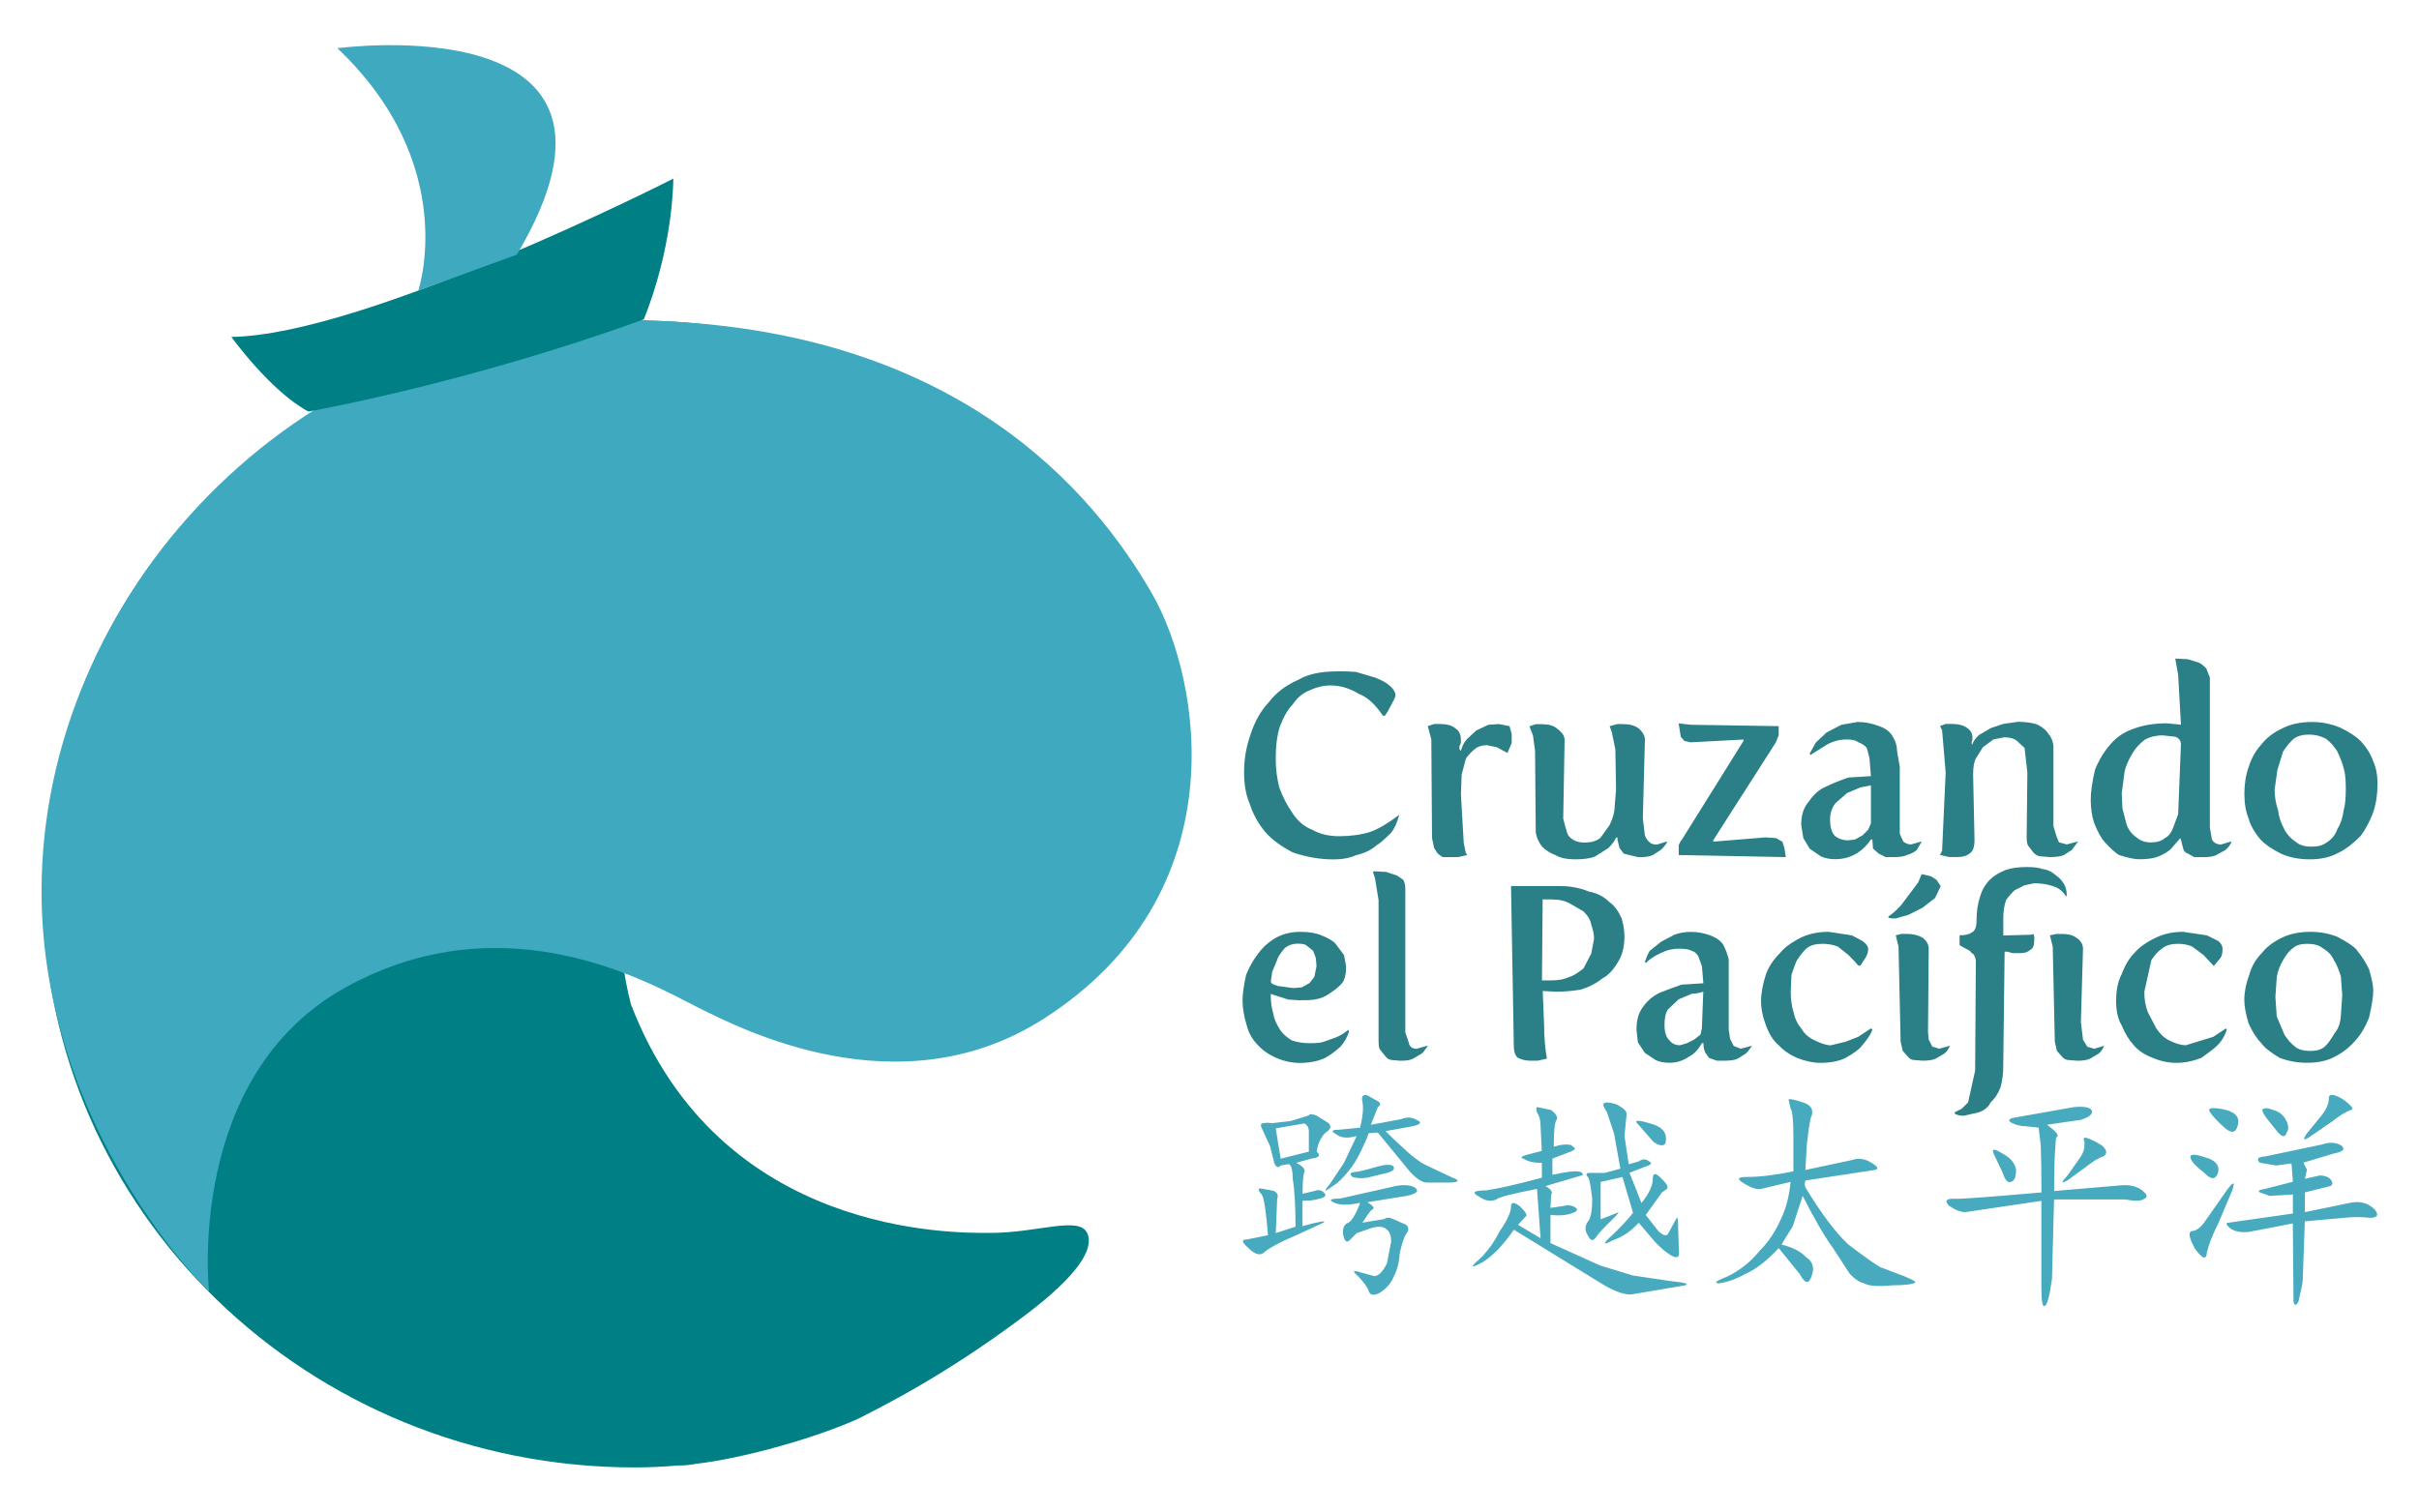
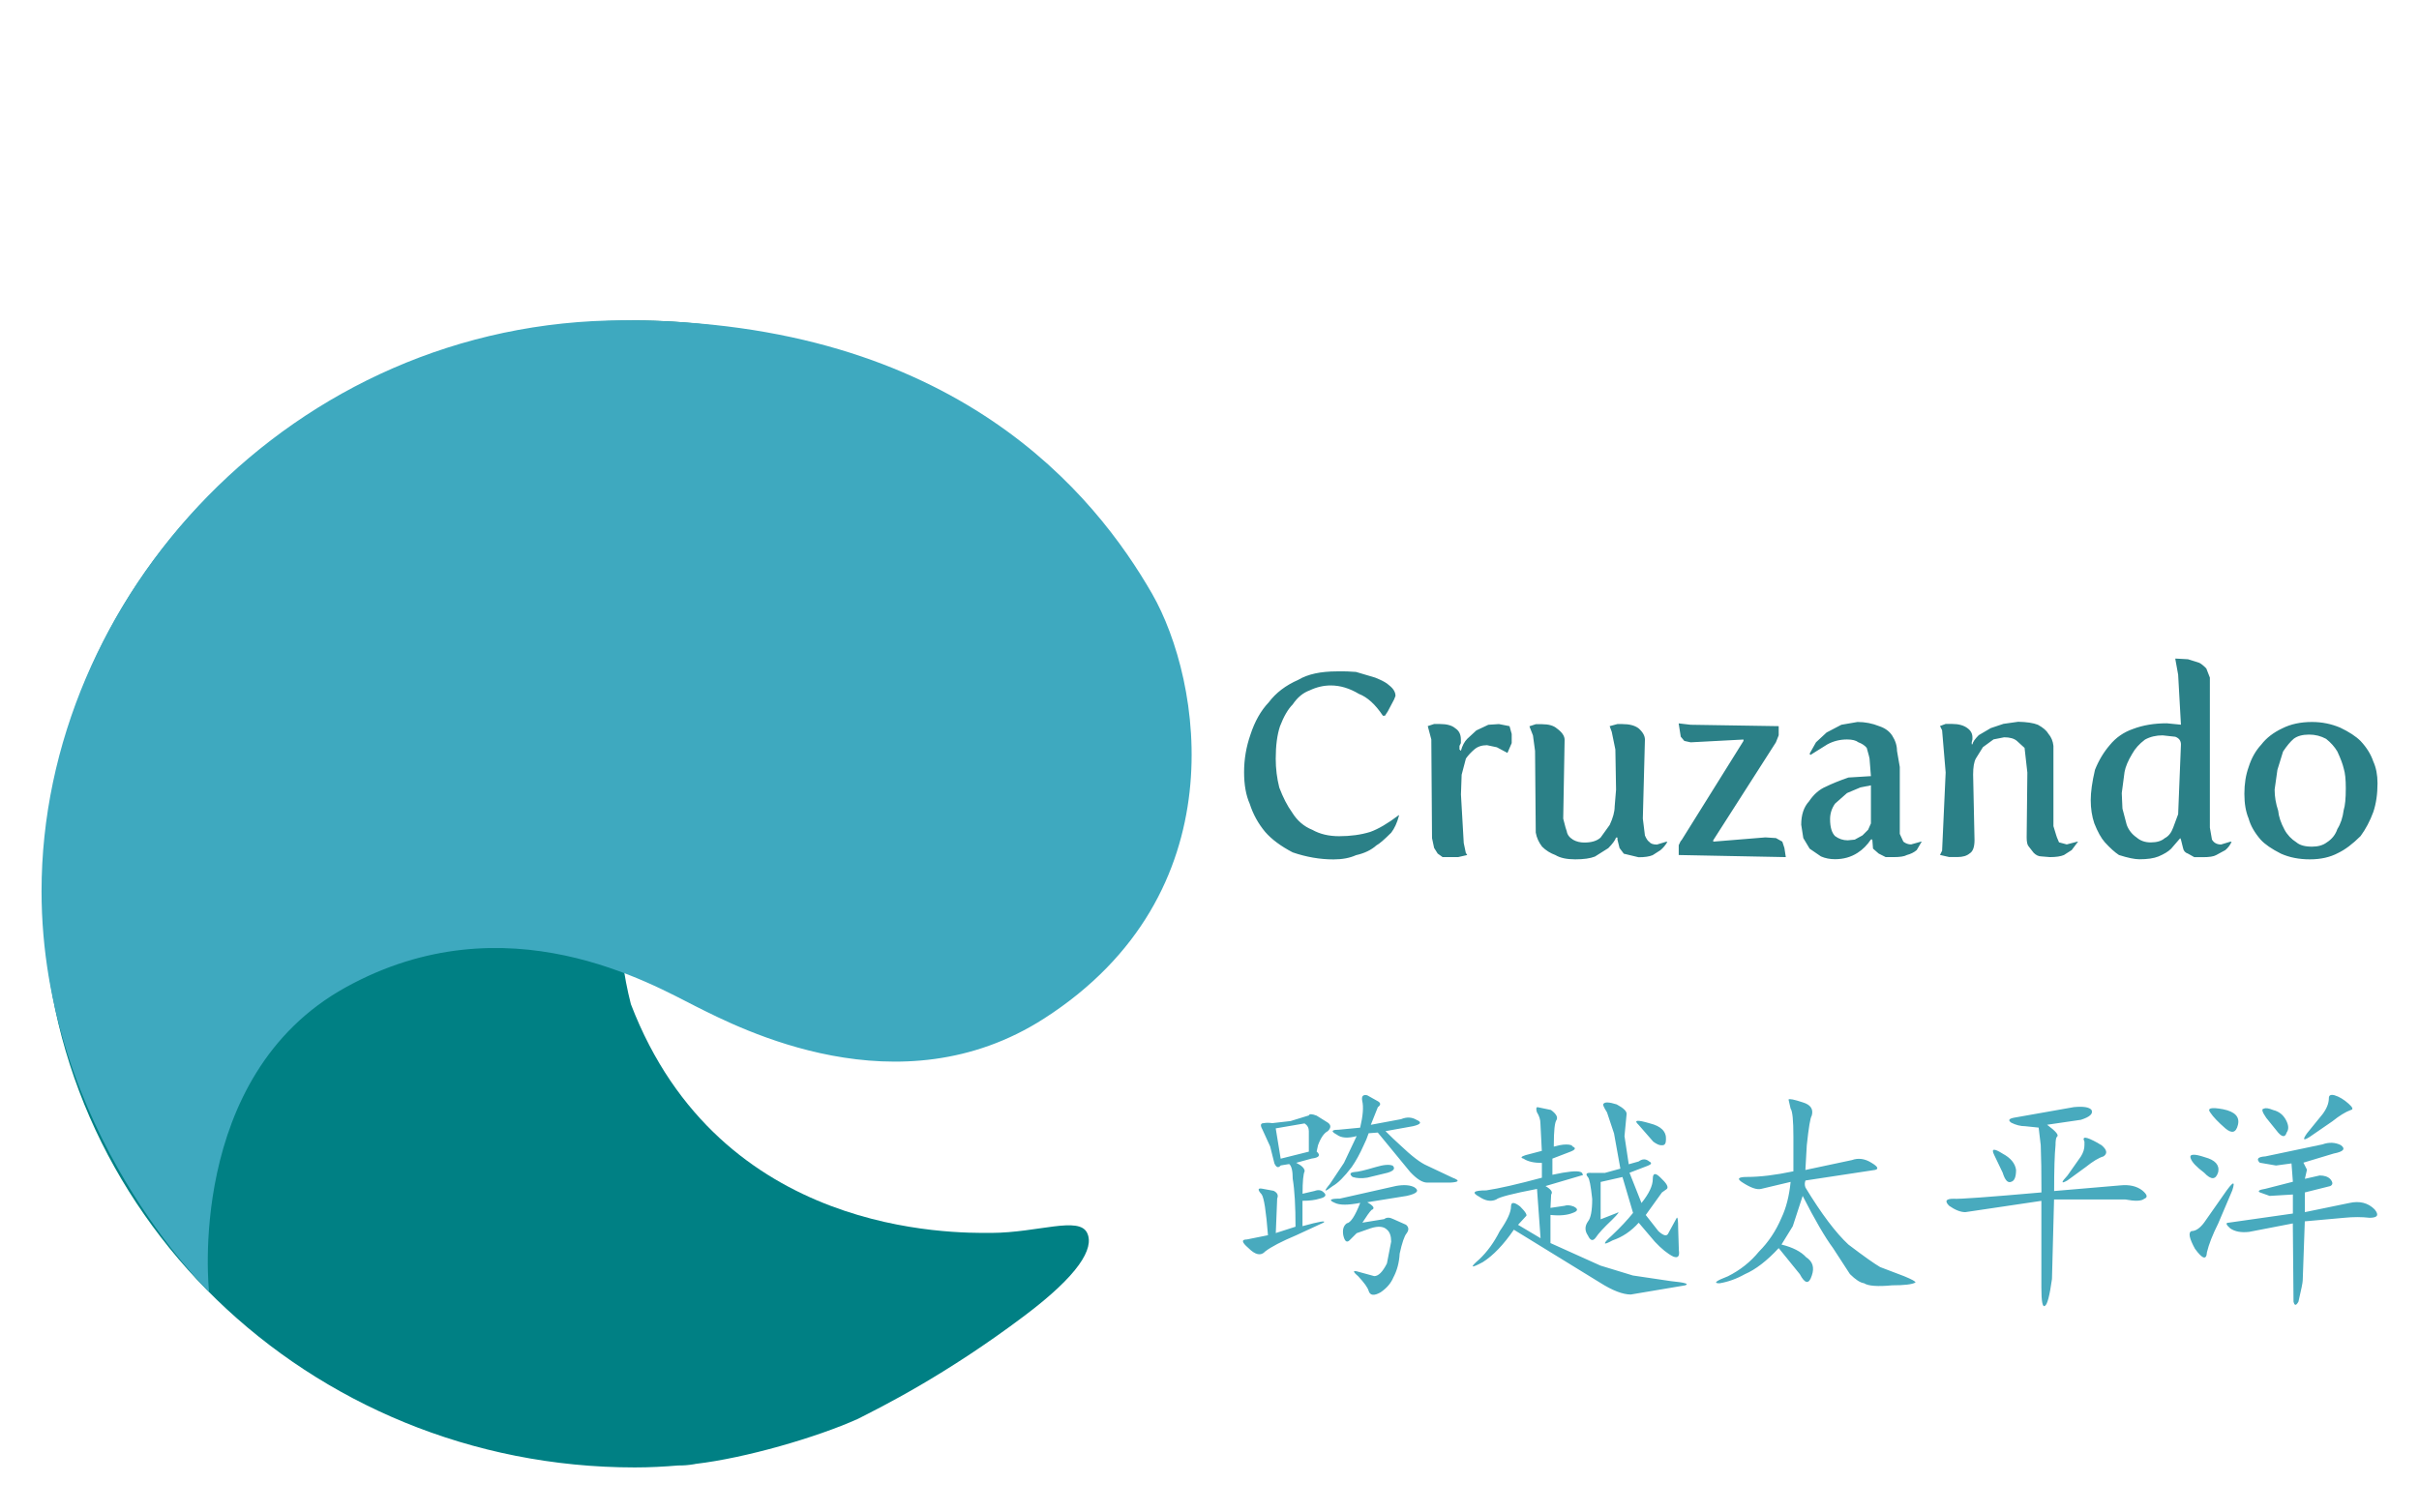
<svg xmlns="http://www.w3.org/2000/svg" id="Capa_1" x="0px" y="0px" viewBox="0 0 347 217" style="enable-background:new 0 0 347 217;" xml:space="preserve">
  <style type="text/css">
	.st0{opacity:0.51;fill:url(#);}
	.st1{fill:#FFFFFF;}
	.st2{fill:url(#SVGID_1_);}
	.st3{fill:#C40909;}
	.st4{fill:#3EA9BF;}
	.st5{opacity:0.1;}
	.st6{opacity:0.37;fill:url(#SVGID_2_);}
	.st7{fill-rule:evenodd;clip-rule:evenodd;fill:#2B8087;}
	.st8{fill-rule:evenodd;clip-rule:evenodd;fill:#48AABE;}
	.st9{fill:#008084;}
	.st10{fill:none;stroke:#424242;stroke-width:0.266;stroke-miterlimit:10;}
	.st11{fill-rule:evenodd;clip-rule:evenodd;fill:#3EA9BF;}
	.st12{clip-path:url(#SVGID_4_);fill:url(#SVGID_5_);}
	.st13{opacity:0.1;clip-path:url(#SVGID_4_);}
	.st14{opacity:0.55;fill:url(#SVGID_6_);}
	.st15{fill-rule:evenodd;clip-rule:evenodd;fill:#FFFFFF;}
	.st16{opacity:0.8;}
	.st17{opacity:0.36;fill:#FFFFFF;}
	.st18{opacity:0.62;fill:#FFFFFF;}
	.st19{opacity:0.96;}
	.st20{opacity:0.43;}
	.st21{opacity:0.47;fill:#3EA9BF;}
	.st22{opacity:0.71;}
	.st23{fill:#B8B8B8;}
	.st24{fill:url(#SVGID_7_);}
	.st25{opacity:0.54;clip-path:url(#SVGID_21_);}
	.st26{fill:#358080;}
	.st27{opacity:0.19;clip-path:url(#SVGID_23_);}
	.st28{clip-path:url(#SVGID_23_);fill:#358080;}
	.st29{opacity:0.47;clip-path:url(#SVGID_25_);fill:#3EA9BF;}
	.st30{opacity:0.7;clip-path:url(#SVGID_27_);fill:#3EA9BF;}
	.st31{opacity:0.47;clip-path:url(#SVGID_29_);fill:#3EA9BF;}
	.st32{opacity:0.47;clip-path:url(#SVGID_31_);fill:#3EA9BF;}
	.st33{fill:#D1D1D1;}
	.st34{fill:none;stroke:#3EA9BF;stroke-width:7.988;stroke-linecap:round;stroke-linejoin:round;stroke-miterlimit:10;}
	.st35{opacity:0.33;clip-path:url(#SVGID_45_);}
	.st36{clip-path:url(#SVGID_45_);fill:#3EA9BF;}
	.st37{opacity:0.36;clip-path:url(#SVGID_47_);}
	.st38{opacity:0.36;clip-path:url(#SVGID_49_);}
	.st39{opacity:0.36;clip-path:url(#SVGID_51_);}
	.st40{fill:url(#SVGID_52_);}
	.st41{opacity:0.55;fill:url(#SVGID_53_);}
	.st42{fill:url(#SVGID_54_);}
	.st43{opacity:0.54;clip-path:url(#SVGID_68_);}
	.st44{opacity:0.19;clip-path:url(#SVGID_70_);}
	.st45{clip-path:url(#SVGID_70_);fill:#358080;}
	.st46{opacity:0.47;clip-path:url(#SVGID_72_);fill:#3EA9BF;}
	.st47{opacity:0.7;clip-path:url(#SVGID_74_);fill:#3EA9BF;}
	.st48{opacity:0.47;clip-path:url(#SVGID_76_);fill:#3EA9BF;}
	.st49{opacity:0.47;clip-path:url(#SVGID_78_);fill:#3EA9BF;}
	.st50{opacity:0.33;clip-path:url(#SVGID_92_);}
	.st51{clip-path:url(#SVGID_92_);fill:#3EA9BF;}
	.st52{opacity:0.36;clip-path:url(#SVGID_94_);}
	.st53{opacity:0.36;clip-path:url(#SVGID_96_);}
	.st54{opacity:0.36;clip-path:url(#SVGID_98_);}
	.st55{opacity:0.55;fill:url(#SVGID_99_);}
	.st56{opacity:0.55;fill:url(#SVGID_100_);}
	.st57{opacity:0.55;fill:url(#SVGID_101_);}
	.st58{opacity:0.55;fill:url(#SVGID_102_);}
	.st59{fill:url(#SVGID_103_);}
	.st60{fill:url(#SVGID_104_);}
	.st61{fill:url(#SVGID_105_);}
	.st62{opacity:0.54;clip-path:url(#SVGID_107_);}
	.st63{clip-path:url(#SVGID_107_);fill:#3EA9BF;}
	.st64{opacity:0.7;clip-path:url(#SVGID_111_);fill:#3EA9BF;}
	.st65{fill:#2394A4;}
	.st66{opacity:0.19;clip-path:url(#SVGID_113_);}
	.st67{clip-path:url(#SVGID_113_);fill:#358080;}
</style>
  <g>
    <path class="st7" d="M312.04,94.49l1.82,0.1l1.62,0.51c0.27,0.13,0.61,0.4,1.01,0.81l0.51,1.31v21.52l0.3,1.72   c0.27,0.47,0.71,0.71,1.31,0.71l1.31-0.4h0.2c-0.2,0.47-0.51,0.88-0.91,1.21l-1.31,0.71c-0.34,0.2-0.98,0.3-1.92,0.3h-1.21   l-0.91-0.51c-0.4-0.13-0.64-0.4-0.71-0.81l-0.3-1.21l-0.1-0.2l-1.31,1.52c-0.4,0.4-1.01,0.77-1.82,1.11   c-0.67,0.27-1.58,0.4-2.73,0.4c-0.67,0-1.65-0.2-2.93-0.61c-0.61-0.4-1.28-1.01-2.02-1.82c-0.54-0.61-1.04-1.52-1.52-2.73   c-0.34-1.01-0.51-2.12-0.51-3.33c0-1.15,0.2-2.6,0.61-4.35c0.54-1.35,1.25-2.53,2.12-3.54c0.88-1.08,1.99-1.85,3.34-2.32   c1.42-0.54,3.03-0.81,4.85-0.81l2.02,0.2l-0.4-7.17l-0.4-2.22V94.49z M327.4,104.5c1.21-0.61,2.63-0.91,4.25-0.91   c1.42,0,2.76,0.27,4.04,0.81c1.28,0.61,2.26,1.25,2.93,1.92c0.88,0.94,1.48,1.92,1.82,2.93c0.4,0.87,0.61,1.92,0.61,3.13   c0,1.55-0.2,2.93-0.61,4.14c-0.47,1.28-1.08,2.43-1.82,3.44c-1.14,1.14-2.22,1.95-3.23,2.43c-1.14,0.61-2.49,0.91-4.04,0.91   c-1.55,0-2.93-0.27-4.14-0.81c-1.35-0.68-2.32-1.35-2.93-2.02c-0.87-1.01-1.45-2.02-1.72-3.03c-0.4-0.94-0.61-2.12-0.61-3.54   s0.2-2.7,0.61-3.84c0.4-1.28,1.01-2.36,1.82-3.23C325.11,105.88,326.12,105.1,327.4,104.5z M310.22,105.51   c-0.94,0-1.78,0.2-2.53,0.61c-0.81,0.61-1.41,1.28-1.82,2.02c-0.61,1.01-0.98,1.89-1.11,2.63l-0.4,3.03l0.1,2.22l0.61,2.32   c0.27,0.74,0.74,1.35,1.42,1.82c0.54,0.47,1.21,0.71,2.02,0.71c0.88,0,1.55-0.2,2.02-0.61c0.54-0.27,0.94-0.78,1.21-1.52l0.71-1.92   l0.4-10c0-0.54-0.27-0.91-0.81-1.11L310.22,105.51z M326.29,113.29c0,1.01,0.17,2.02,0.51,3.03c0.07,0.81,0.37,1.72,0.91,2.73   c0.4,0.74,0.98,1.35,1.72,1.82c0.47,0.4,1.21,0.61,2.22,0.61c0.87,0,1.58-0.2,2.12-0.61c0.74-0.47,1.25-1.11,1.52-1.92   c0.47-0.74,0.77-1.65,0.91-2.73c0.2-0.61,0.3-1.65,0.3-3.13c0-1.28-0.1-2.22-0.3-2.83c-0.14-0.61-0.44-1.42-0.91-2.43   c-0.4-0.68-0.94-1.28-1.62-1.82c-0.74-0.4-1.55-0.61-2.43-0.61c-0.94,0-1.69,0.2-2.22,0.61c-0.47,0.4-0.98,1.01-1.52,1.82   l-0.81,2.63L326.29,113.29z M292.33,103.99c0.74,0.4,1.25,0.84,1.52,1.31c0.4,0.47,0.64,1.04,0.71,1.72v11.52l0.4,1.31   c0,0.07,0.14,0.4,0.4,1.01l1.11,0.3l1.52-0.4h0.1l-0.91,1.21l-1.11,0.71c-0.47,0.2-1.14,0.3-2.02,0.3l-1.21-0.1   c-0.4,0-0.77-0.17-1.11-0.51l-0.71-0.91c-0.2-0.2-0.3-0.64-0.3-1.31l0.1-9.3l-0.4-3.54l-1.11-1.01c-0.4-0.34-1.01-0.51-1.82-0.51   l-1.52,0.3l-1.52,1.11l-1.01,1.62c-0.27,0.47-0.4,1.25-0.4,2.32l0.2,9.4c0,1.01-0.24,1.65-0.71,1.92c-0.4,0.34-0.98,0.51-1.72,0.51   h-1.21l-1.31-0.3l0.3-0.61l0.51-11.22l-0.51-6.06l-0.3-0.61l0.81-0.3h0.91c0.94,0,1.68,0.2,2.22,0.61   c0.47,0.34,0.71,0.78,0.71,1.31v0.3l-0.1,0.4v0.3h0.1c0.07-0.34,0.37-0.77,0.91-1.31l1.72-1.01l1.82-0.61l2.12-0.3   C290.72,103.59,291.66,103.72,292.33,103.99z M240.8,103.79l1.72,0.2l12.63,0.2v1.31l-0.4,1.01l-8.99,14.05v0.2l7.48-0.61l1.52,0.1   l0.91,0.51l0.3,0.91l0.2,1.31l-15.36-0.3v-1.41c0.2-0.47,0.34-0.71,0.4-0.71l8.89-14.25v-0.2l-7.58,0.4l-0.91-0.2l-0.51-0.61   L240.8,103.79z M231.2,105l-0.3-0.81l1.11-0.3h0.71c1.01,0,1.78,0.2,2.33,0.61c0.61,0.54,0.91,1.08,0.91,1.62l-0.3,11.32l0.3,2.43   c0.2,0.47,0.4,0.78,0.61,0.91c0.2,0.27,0.57,0.4,1.11,0.4l1.31-0.4h0.2c-0.27,0.47-0.61,0.88-1.01,1.21l-1.11,0.71   c-0.47,0.2-1.14,0.3-2.02,0.3l-2.12-0.51l-0.61-0.81l-0.3-1.21v-0.3h-0.2c-0.13,0.4-0.51,0.91-1.11,1.52l-1.92,1.21   c-0.67,0.27-1.62,0.4-2.83,0.4c-1.21,0-2.16-0.2-2.83-0.61c-0.74-0.27-1.38-0.67-1.92-1.21c-0.47-0.61-0.78-1.28-0.91-2.02   l-0.1-11.72l-0.3-2.22l-0.51-1.31l0.91-0.3h0.91c0.94,0,1.65,0.2,2.12,0.61c0.74,0.54,1.11,1.08,1.11,1.62l-0.2,11.32   c0.27,1.08,0.44,1.69,0.51,1.82c0.07,0.47,0.37,0.88,0.91,1.21c0.47,0.27,1.01,0.4,1.62,0.4c1.01,0,1.79-0.23,2.32-0.71l1.31-1.82   c0.47-1.01,0.71-1.89,0.71-2.63l0.2-2.43l-0.1-5.76L231.2,105z M216.85,105.31v1.31l-0.61,1.41l-1.52-0.81l-1.41-0.3   c-0.74,0-1.35,0.2-1.82,0.61c-0.47,0.4-0.88,0.84-1.21,1.31l-0.61,2.32l-0.1,2.83l0.4,6.97l0.3,1.42l0.2,0.3l-1.31,0.3h-2.22   l-0.71-0.51l-0.51-0.81l-0.3-1.41l-0.1-14.15l-0.51-1.92l0.91-0.3h0.81c1.01,0,1.75,0.2,2.22,0.61c0.54,0.34,0.81,0.88,0.81,1.62   v0.51l-0.2,0.4v0.51l0.2,0.2c0.2-0.74,0.51-1.31,0.91-1.72l1.31-1.21l1.72-0.81l1.52-0.1l1.52,0.3L216.85,105.31z M272.12,107.73   l0.4,2.32v9.6l0.51,1.11c0.34,0.27,0.71,0.4,1.11,0.4l1.42-0.4h0.1l-0.71,1.21c-0.4,0.34-0.88,0.57-1.42,0.71   c-0.34,0.2-0.98,0.3-1.92,0.3h-1.11l-1.01-0.51l-0.81-0.71l-0.1-1.31h-0.2c-0.54,0.81-1.18,1.45-1.92,1.92   c-0.94,0.61-2.02,0.91-3.23,0.91c-0.74,0-1.41-0.13-2.02-0.4l-1.62-1.11l-0.91-1.52l-0.3-1.92c0-1.42,0.37-2.53,1.11-3.34   c0.68-1.01,1.48-1.72,2.43-2.12c0.81-0.4,1.88-0.84,3.23-1.31l3.23-0.2l-0.2-2.53c0-0.07-0.13-0.57-0.4-1.52   c-0.27-0.34-0.67-0.61-1.21-0.81c-0.34-0.27-0.88-0.4-1.62-0.4c-1.01,0-1.95,0.23-2.83,0.71l-2.43,1.52l-0.1-0.2l0.91-1.62   l1.52-1.41l2.12-1.11l2.32-0.4c1.08,0,2.12,0.2,3.13,0.61c0.81,0.27,1.42,0.71,1.82,1.31   C271.89,106.25,272.12,106.99,272.12,107.73z M268.39,112.68l-1.52,0.3l-1.92,0.81l-1.72,1.52c-0.47,0.67-0.71,1.42-0.71,2.22   c0,1.15,0.24,1.95,0.71,2.43c0.54,0.4,1.14,0.61,1.82,0.61l1.01-0.1l1.11-0.61l0.81-0.81l0.4-0.91V112.68z M194.52,96.41l2.73,0.81   c1.01,0.4,1.68,0.77,2.02,1.11c0.61,0.47,0.91,0.98,0.91,1.52l-0.2,0.51l-0.91,1.72l-0.4,0.61h-0.3c-1.08-1.62-2.22-2.66-3.44-3.13   c-1.35-0.81-2.69-1.21-4.04-1.21c-1.01,0-2.02,0.23-3.03,0.71c-0.94,0.34-1.75,1.01-2.43,2.02c-0.67,0.67-1.28,1.72-1.82,3.13   c-0.4,1.21-0.61,2.76-0.61,4.65c0,1.42,0.17,2.79,0.51,4.14c0.54,1.42,1.14,2.6,1.82,3.54c0.74,1.21,1.72,2.05,2.93,2.53   c1.08,0.61,2.36,0.91,3.84,0.91c1.62,0,3.1-0.2,4.44-0.61c1.14-0.4,2.53-1.21,4.14-2.43v0.1c-0.27,1.01-0.64,1.82-1.11,2.43   c-1.01,1.01-1.72,1.62-2.12,1.82c-0.74,0.67-1.72,1.14-2.93,1.41c-0.88,0.4-1.95,0.61-3.23,0.61c-1.95,0-3.91-0.34-5.86-1.01   c-1.68-0.88-3-1.85-3.94-2.93c-1.01-1.21-1.75-2.56-2.22-4.04c-0.54-1.21-0.81-2.73-0.81-4.55c0-1.82,0.3-3.61,0.91-5.36   c0.61-1.88,1.48-3.44,2.63-4.65c1.01-1.35,2.42-2.43,4.24-3.23c1.35-0.81,3.2-1.21,5.56-1.21   C192.93,96.31,193.84,96.35,194.52,96.41z" />
    <g>
-       <path class="st7" d="M183.1,134.51c1.01-0.54,2.16-0.81,3.44-0.81c1.21,0,2.22,0.17,3.03,0.51c1.01,0.4,1.68,0.81,2.02,1.21    l1.21,1.62l0.3,1.62c0,1.14-0.2,1.95-0.61,2.43c-0.4,0.47-0.97,0.94-1.72,1.42c-0.61,0.47-1.35,0.77-2.22,0.91    c-0.47,0.07-1.21,0.1-2.22,0.1l-1.52-0.1l-2.53-0.81c0,1.14,0.14,2.12,0.4,2.93c0.07,0.61,0.4,1.38,1.01,2.32    c0.4,0.54,0.94,1.01,1.62,1.42c0.81,0.27,1.65,0.4,2.53,0.4c1.01,0,1.68-0.07,2.02-0.2l1.72-0.61c0.67-0.27,1.28-0.64,1.82-1.11    l0.1,0.3c-0.27,0.81-0.67,1.52-1.21,2.12c-0.74,0.67-1.48,1.21-2.22,1.62c-1.01,0.47-2.22,0.71-3.64,0.71    c-1.08,0-2.19-0.23-3.33-0.71c-1.08-0.47-1.95-1.08-2.63-1.82c-0.81-0.81-1.35-1.75-1.62-2.83c-0.4-1.28-0.61-2.49-0.61-3.64    c0-0.88,0.17-2.09,0.51-3.64c0.47-1.14,1.04-2.16,1.72-3.03C181.15,135.89,182.02,135.12,183.1,134.51z M182.49,139.46l-0.2,1.41    l0.2,0.3l0.81,0.3l2.22,0.3l1.21-0.1l1.11-0.61l0.71-0.91l0.3-1.52l-0.1-1.21l-0.4-1.01l-1.01-0.81c-0.2-0.13-0.61-0.2-1.21-0.2    c-0.67,0-1.28,0.2-1.82,0.61c-0.67,0.81-1.04,1.38-1.11,1.72L182.49,139.46z M201.59,127.54v20.61c0.34,0.94,0.51,1.45,0.51,1.52    c0.13,0.54,0.51,0.81,1.11,0.81l1.41-0.4h0.2c-0.47,0.67-0.78,1.04-0.91,1.11l-1.21,0.71c-0.34,0.2-0.94,0.3-1.82,0.3l-1.11-0.1    c-0.4,0-0.74-0.17-1.01-0.51l-0.81-1.01c-0.13-0.13-0.2-0.61-0.2-1.42v-20.01l-0.51-3.13l-0.3-0.91l0.2-0.1l1.72,0.1l1.52,0.51    l0.91,0.61C201.49,126.56,201.59,127,201.59,127.54z" />
-     </g>
+       </g>
    <g>
-       <path class="st7" d="M296.07,126.83c0.27,0.47,0.4,1.01,0.4,1.62l-0.1,0.2c-0.4-0.74-1.04-1.25-1.92-1.52    c-0.87-0.27-1.75-0.4-2.63-0.4l-1.42,0.3l-1.42,0.71c-0.61,0.61-1.01,1.08-1.21,1.42c-0.27,0.74-0.4,1.58-0.4,2.53v2.53l3.94-0.1    l0.4-0.1l0.1,0.4v0.4c0,0.81-0.17,1.28-0.51,1.42c-0.34,0.34-0.81,0.51-1.42,0.51h-1.21l-0.71-0.2h-0.4l-0.2,16.47    c0,1.08-0.13,2.09-0.4,3.03c-0.34,0.88-0.81,1.58-1.41,2.12c-0.27,0.61-0.81,1.08-1.62,1.41l-2.22,0.51c-0.54,0-0.98-0.1-1.31-0.3    v-0.2l1.01-0.51l0.91-0.91l1.01-4.55l0.1-15.87c-0.13-0.61-0.34-0.94-0.61-1.01c-0.07-0.2-0.34-0.4-0.81-0.61l-0.91-0.51v-1.42    c0.81,0,1.38-0.13,1.72-0.4c0.47-0.2,0.71-0.77,0.71-1.72c0-1.28,0.17-2.43,0.51-3.44c0.27-0.94,0.74-1.75,1.41-2.43    c0.54-0.54,1.31-1.01,2.32-1.41c0.88-0.27,1.85-0.4,2.93-0.4c1.08,0,1.85,0.1,2.32,0.3c0.68,0.07,1.31,0.37,1.92,0.91    C295.43,125.95,295.8,126.36,296.07,126.83z M295.77,134c0.87,0,1.55,0.17,2.02,0.51c0.67,0.4,1.01,0.94,1.01,1.62l-0.3,10.51    l0.3,2.53l0.61,1.01l1.01,0.3l1.31-0.4h0.1c-0.2,0.47-0.47,0.84-0.81,1.11l-1.21,0.71c-0.4,0.2-1.01,0.3-1.82,0.3l-1.21-0.1    c-0.4,0-0.74-0.17-1.01-0.51l-0.71-0.81l-0.3-1.31l-0.3-13.64l-0.4-1.62l0.91-0.2H295.77z M308.1,145.22l1.21,2.32    c0.54,0.81,1.14,1.38,1.82,1.72c0.94,0.47,1.75,0.71,2.43,0.71l3.94-1.21l1.82-1.21l0.1,0.2c-0.27,0.88-0.74,1.65-1.42,2.32    c-0.34,0.34-1.08,0.91-2.22,1.72c-1.21,0.47-2.42,0.71-3.64,0.71c-1.08,0-2.19-0.23-3.33-0.71c-1.21-0.47-2.12-1.08-2.73-1.82    c-0.67-0.74-1.25-1.68-1.72-2.83c-0.54-0.88-0.81-2.05-0.81-3.54c0-1.55,0.27-2.83,0.81-3.84c0.47-1.28,1.08-2.29,1.82-3.03    c0.68-0.81,1.72-1.55,3.13-2.22c1.14-0.54,2.42-0.81,3.84-0.81l3.44,0.51l1.62,0.81c0.4,0.34,0.61,0.71,0.61,1.11    c0,0.61-0.1,1.04-0.3,1.31l-0.91,1.11h-0.1l-1.42-1.52l-1.62-1.21c-0.61-0.27-1.28-0.4-2.02-0.4c-0.94,0-1.68,0.2-2.22,0.61    c-0.54,0.34-1.08,0.91-1.62,1.72l-1.01,4.55C307.59,143.37,307.76,144.34,308.1,145.22z M326.59,145.83l1.11,2.63    c0.47,0.74,0.98,1.31,1.52,1.72c0.47,0.4,1.21,0.61,2.22,0.61c0.88,0,1.55-0.2,2.02-0.61c0.4-0.34,0.88-0.98,1.42-1.92    c0.54-0.61,0.84-1.45,0.91-2.53l0.2-2.93l-0.2-2.73c-0.4-1.21-0.74-1.99-1.01-2.32c-0.27-0.67-0.81-1.25-1.62-1.72    c-0.47-0.4-1.21-0.61-2.22-0.61c-0.88,0-1.55,0.2-2.02,0.61c-0.47,0.34-0.94,0.91-1.41,1.72c-0.47,0.81-0.78,1.62-0.91,2.43    l-0.2,2.83L326.59,145.83z M327.4,134.51c1.14-0.54,2.49-0.81,4.04-0.81c1.35,0,2.63,0.23,3.84,0.71    c1.42,0.74,2.33,1.35,2.73,1.82c0.81,1.01,1.42,1.95,1.82,2.83c0.4,1.35,0.61,2.36,0.61,3.03c0,0.87-0.2,2.19-0.61,3.94    c-0.54,1.35-1.18,2.42-1.92,3.23c-0.87,1.01-1.85,1.78-2.93,2.32c-1.08,0.61-2.42,0.91-4.04,0.91c-1.35,0-2.66-0.23-3.94-0.71    c-1.35-0.81-2.22-1.52-2.63-2.12c-0.67-0.67-1.28-1.62-1.82-2.83c-0.4-1.35-0.61-2.46-0.61-3.33c0-1.14,0.23-2.36,0.71-3.64    c0.34-1.21,0.94-2.26,1.82-3.13C325.14,135.86,326.12,135.12,327.4,134.51z M221.19,140.67h1.31c1.08,0,1.95-0.17,2.63-0.51    c0.4-0.07,1.08-0.47,2.02-1.21l1.11-2.12l0.4-2.12c0-0.61-0.13-1.28-0.4-2.02c-0.07-0.61-0.44-1.25-1.11-1.92l-1.92-1.11    c-0.67-0.4-1.58-0.61-2.73-0.61h-1.21L221.19,140.67z M223.72,127.13c1.55,0,2.96,0.27,4.25,0.81c1.14,0.2,2.12,0.71,2.93,1.52    c0.68,0.47,1.25,1.25,1.72,2.32c0.27,0.88,0.4,1.75,0.4,2.63c0,1.35-0.27,2.49-0.81,3.43c-0.68,1.21-1.45,2.06-2.32,2.53    c-0.94,0.74-1.99,1.28-3.13,1.62c-1.21,0.2-2.39,0.3-3.54,0.3l-1.92-0.1l0.2,4.95c0,1.62,0.13,3.2,0.4,4.75l-1.31,0.3h-1.11    c-0.61,0-1.18-0.14-1.72-0.4c-0.4-0.27-0.61-0.88-0.61-1.82l-0.4-22.84H223.72z M245.35,134.21c0.88,0.34,1.48,0.78,1.82,1.31    c0.34,0.61,0.61,1.31,0.81,2.12v10.11l0.2,1.31l0.51,1.01l1.01,0.4l1.52-0.4h0.1c-0.47,0.67-0.78,1.04-0.91,1.11l-1.11,0.71    c-0.4,0.2-1.04,0.3-1.92,0.3h-1.11l-1.11-0.4l-0.51-0.71c-0.2-0.34-0.3-0.81-0.3-1.42h-0.2c-0.54,0.94-1.14,1.58-1.82,1.92    c-0.88,0.61-1.82,0.91-2.83,0.91c-0.81,0-1.48-0.13-2.02-0.4l-1.52-1.01l-1.01-1.52l-0.2-1.82c0-1.35,0.3-2.43,0.91-3.23    c0.61-0.88,1.38-1.55,2.32-2.02c0.81-0.34,1.89-0.74,3.23-1.21l3.13-0.2l-0.2-2.43l-0.51-1.42c-0.27-0.47-0.61-0.74-1.01-0.81    c-0.27-0.2-0.88-0.3-1.82-0.3c-0.88,0-1.72,0.2-2.53,0.61c-1.01,0.47-1.72,0.94-2.12,1.42l-0.2-0.1c0.27-0.81,0.51-1.35,0.71-1.62    l1.62-1.31l1.92-1.01c0.74-0.27,1.52-0.4,2.32-0.4C243.46,133.7,244.4,133.87,245.35,134.21z M239.28,144.82    c-0.34,0.47-0.51,1.21-0.51,2.22c0,1.08,0.24,1.82,0.71,2.22c0.34,0.47,0.84,0.71,1.52,0.71l1.01-0.3l1.01-0.51l0.91-0.71    l0.2-0.91l0.2-5.26c-0.54,0.2-1.08,0.3-1.62,0.3l-1.92,0.81L239.28,144.82z M265.66,134.21l1.52,0.81    c0.54,0.4,0.81,0.78,0.81,1.11c0,0.47-0.14,0.91-0.4,1.31l-0.71,1.11h-0.3c-0.27-0.34-0.74-0.84-1.42-1.52l-1.52-1.21    c-0.67-0.27-1.42-0.4-2.22-0.4c-0.94,0-1.68,0.2-2.22,0.61c-0.4,0.34-0.88,0.91-1.41,1.72c-0.13,0.2-0.4,0.91-0.81,2.12l-0.1,2.43    c0,1.08,0.13,2.05,0.4,2.93c0.2,0.94,0.57,1.72,1.11,2.32c0.4,0.74,1.04,1.31,1.92,1.72c0.94,0.47,1.72,0.71,2.32,0.71l2.12-0.51    l1.82-0.71l1.82-1.21l0.2,0.2c-0.2,0.61-0.71,1.38-1.52,2.32c-0.34,0.47-1.11,1.04-2.32,1.72c-0.94,0.47-2.16,0.71-3.64,0.71    c-1.01,0-2.12-0.23-3.33-0.71c-1.08-0.47-1.95-1.08-2.63-1.82c-0.74-0.61-1.35-1.55-1.82-2.83c-0.47-1.21-0.71-2.39-0.71-3.54    c0-1.08,0.24-2.36,0.71-3.84c0.4-1.08,1.08-2.09,2.02-3.03c0.67-0.81,1.68-1.55,3.03-2.22c1.14-0.54,2.46-0.81,3.94-0.81    L265.66,134.21z M277.58,128.85l-1.82,1.41l-2.02,1.01l-1.82,0.51h-0.51l-0.51-0.1v-0.2c0.47-0.27,1.08-0.81,1.82-1.62l2.43-3.23    l0.51-1.21l1.31,0.3l0.81,0.51l0.61,0.91L277.58,128.85z M273.64,134c0.74,0,1.45,0.17,2.12,0.51c0.61,0.47,0.91,1.01,0.91,1.62    l-0.1,11.92l0.1,1.11l0.51,1.01l1.01,0.3l1.42-0.4h0.1c-0.2,0.47-0.47,0.84-0.81,1.11l-1.21,0.71c-0.4,0.2-1.04,0.3-1.92,0.3    l-1.21-0.1c-0.34,0-0.64-0.17-0.91-0.51l-0.71-0.81l-0.3-1.31l-0.3-13.64l-0.4-1.62l0.81-0.2H273.64z" />
-     </g>
+       </g>
    <g>
      <path class="st8" d="M334.88,157.15c0.67,0.2,1.35,0.61,2.02,1.21c0.61,0.54,0.71,0.84,0.3,0.91c-0.74,0.27-1.62,0.81-2.63,1.62    l-3.23,2.22c-0.94,0.61-1.08,0.44-0.4-0.51l2.22-2.73c0.61-0.81,0.91-1.58,0.91-2.32C334.07,157.15,334.34,157.01,334.88,157.15z     M332.75,168.66c0.68,0,1.18,0.17,1.52,0.51c0.4,0.47,0.4,0.81,0,1.01l-3.64,0.91v2.83l6.36-1.31c1.48-0.34,2.7-0.03,3.64,0.91    c0.67,0.81,0.44,1.21-0.71,1.21c-1.14-0.13-2.36-0.13-3.64,0l-5.66,0.51l-0.3,8.49c0,0.27-0.2,1.28-0.61,3.03    c-0.34,0.61-0.57,0.61-0.71,0l-0.1-11.22l-6.26,1.21c-1.14,0.13-2.05-0.03-2.73-0.51c-0.61-0.54-0.68-0.81-0.2-0.81l9.2-1.31    v-2.73l-3.33,0.2l-1.42-0.51c-0.34-0.2-0.07-0.37,0.81-0.51l3.94-1.01l-0.2-2.63l-2.22,0.3l-2.33-0.4    c-0.54-0.54-0.27-0.84,0.81-0.91l8.18-1.72c0.94-0.34,1.82-0.3,2.63,0.1c0.74,0.54,0.4,0.94-1.01,1.21l-4.35,1.31l0.51,1.01    l-0.3,1.31L332.75,168.66z M316.28,166.04c1.48,0.4,2.12,1.11,1.92,2.12c-0.34,1.14-1.01,1.18-2.02,0.1    c-1.08-0.81-1.72-1.48-1.92-2.02C313.99,165.57,314.67,165.5,316.28,166.04z M325.08,160.38c-0.61-0.88-0.71-1.31-0.3-1.31    c0.2-0.13,0.64-0.07,1.31,0.2c0.81,0.2,1.42,0.67,1.82,1.42c0.4,0.74,0.44,1.35,0.1,1.82c-0.2,0.67-0.61,0.67-1.21,0    L325.08,160.38z M319.21,161.89c-1.01-0.88-1.72-1.62-2.12-2.22c-0.54-0.68,0.07-0.84,1.82-0.51c1.68,0.34,2.39,1.08,2.12,2.22    C320.76,162.53,320.16,162.7,319.21,161.89z M320.22,170.79l-2.02,4.75c-0.81,1.62-1.35,3-1.62,4.14    c-0.07,1.15-0.64,0.98-1.72-0.51c-0.81-1.48-0.98-2.32-0.51-2.53c0.61,0,1.21-0.4,1.82-1.21l2.83-4.04    C320.29,169.51,320.7,169.3,320.22,170.79z M295.06,163.11c-0.13,0.13-0.2,0.54-0.2,1.21c-0.13,1.28-0.2,3.47-0.2,6.57l9.5-0.81    c1.28-0.13,2.32,0.1,3.13,0.71c0.74,0.61,0.84,1.01,0.3,1.21c-0.4,0.34-1.31,0.37-2.73,0.1h-10.21l-0.3,11.42    c-0.34,2.43-0.68,3.7-1.01,3.84c-0.34,0.27-0.51-0.61-0.51-2.63V172.3l-10.91,1.62c-0.67,0-1.45-0.3-2.32-0.91    c-0.67-0.68-0.47-1.01,0.61-1.01c0.81,0.07,5.02-0.24,12.63-0.91c0-2.83-0.03-5.09-0.1-6.77c-0.14-1.15-0.23-1.99-0.3-2.53    l-1.92-0.2c-0.67,0-1.35-0.17-2.02-0.51c-0.47-0.34-0.34-0.57,0.4-0.71l8.59-1.52c1.35-0.13,2.19,0,2.53,0.4    c0.27,0.54-0.23,1.01-1.52,1.42l-4.85,0.71C294.93,162.33,295.4,162.9,295.06,163.11z M288.49,169.57    c-0.47,0.2-0.88-0.23-1.21-1.31l-1.21-2.53c-0.47-0.94-0.07-1.01,1.21-0.2c1.14,0.61,1.78,1.38,1.92,2.32    C289.2,168.87,288.97,169.44,288.49,169.57z M296.58,168.66l1.92-2.73c0.34-0.54,0.51-1.08,0.51-1.62c0-0.14,0-0.3,0-0.51    c-0.4-0.81,0.23-0.74,1.92,0.2c0.2,0.14,0.37,0.23,0.51,0.3c0.81,0.67,0.91,1.21,0.3,1.62c-0.68,0.2-1.52,0.71-2.53,1.52    l-2.63,1.92C295.63,169.91,295.63,169.67,296.58,168.66z M197.55,157.95c0.54,0.27,0.57,0.57,0.1,0.91l-1.01,2.53l4.34-0.81    c0.81-0.34,1.55-0.3,2.22,0.1c0.81,0.34,0.64,0.64-0.51,0.91l-3.94,0.71c0.74,0.74,1.45,1.42,2.12,2.02    c1.62,1.55,2.9,2.53,3.84,2.93l3.64,1.72c1.08,0.4,0.98,0.64-0.3,0.71h-3.33c-0.68,0-1.48-0.51-2.43-1.52l-4.65-5.66l-1.31,0.1    c-0.2,0.61-0.44,1.18-0.71,1.72c-0.54,1.21-1.11,2.26-1.72,3.13c-1.08,1.42-1.99,2.32-2.73,2.73c-1.21,0.94-1.35,0.84-0.4-0.3    l2.02-3.03l1.82-3.84c-1.28,0.34-2.22,0.27-2.83-0.2c-0.88-0.47-0.81-0.71,0.2-0.71l3.13-0.3c0.4-1.68,0.51-2.96,0.3-3.84    c-0.13-0.67,0.1-0.94,0.71-0.81L197.55,157.95z M188.86,160.07l1.62,1.01c0.47,0.34,0.47,0.74,0,1.21    c-0.54,0.27-1.01,0.94-1.41,2.02c-0.07,0.27-0.13,0.57-0.2,0.91c0.61,0.54,0.37,0.88-0.71,1.01l-2.22,0.61    c0.81,0.4,1.21,0.81,1.21,1.21c-0.2,0.4-0.3,1.48-0.3,3.23l1.72-0.4c0.54-0.2,0.97-0.14,1.31,0.2c0.47,0.4,0.27,0.71-0.61,0.91    c-0.61,0.2-1.42,0.3-2.43,0.3v3.64c2.43-0.67,3.44-0.84,3.03-0.51l-3.94,1.82c-2.09,0.88-3.57,1.65-4.44,2.32    c-0.61,0.68-1.42,0.51-2.43-0.51c-0.94-0.81-1.01-1.21-0.2-1.21l3.03-0.61c-0.27-3.43-0.57-5.39-0.91-5.86    c-0.61-0.67-0.57-0.94,0.1-0.81l1.62,0.3c0.54,0.27,0.71,0.64,0.51,1.11l-0.2,4.95l2.83-0.91c0-2.96-0.13-5.25-0.4-6.87    c0-1.14-0.17-1.85-0.51-2.12l-1.21,0.2c-0.34,0.4-0.64,0.3-0.91-0.3l-0.61-2.43l-1.11-2.43c-0.34-0.61-0.27-0.91,0.2-0.91    c0.34-0.07,0.74-0.07,1.21,0l2.63-0.3l2.63-0.81C187.81,159.81,188.19,159.81,188.86,160.07z M187.75,162.3    c0-0.47-0.2-0.84-0.61-1.11l-4.14,0.71l0.71,4.35l4.04-1.01V162.3z M194.32,168.16c0.4,0,1.42-0.23,3.03-0.71    c1.14-0.34,1.95-0.4,2.43-0.2c0.4,0.4,0.17,0.74-0.71,1.01l-2.93,0.71c-0.81,0.13-1.52,0.1-2.12-0.1    C193.54,168.46,193.64,168.23,194.32,168.16z M201.79,171.59l-5.66,0.91c0.94,0.54,1.14,0.91,0.61,1.11    c-0.27,0.27-0.71,0.88-1.31,1.82l3.13-0.51c0.34-0.27,0.78-0.27,1.31,0l1.82,0.81c0.4,0.34,0.44,0.74,0.1,1.21    c-0.34,0.4-0.67,1.38-1.01,2.93c-0.07,1.28-0.37,2.42-0.91,3.43c-0.34,0.81-0.94,1.52-1.82,2.12c-0.94,0.54-1.52,0.47-1.72-0.2    c-0.13-0.47-0.64-1.18-1.52-2.12c-0.81-0.68-0.77-0.88,0.1-0.61l2.22,0.61c0.61,0,1.21-0.61,1.82-1.82l0.61-3.13    c0-0.81-0.2-1.38-0.61-1.72c-0.47-0.47-1.25-0.54-2.32-0.2l-2.02,0.71l-1.01,1.01c-0.4,0.4-0.71,0.17-0.91-0.71    c-0.14-0.81,0.03-1.38,0.51-1.72c0.54-0.07,1.18-1.04,1.92-2.93c-1.75,0.34-2.96,0.34-3.64,0c-0.94-0.4-0.71-0.61,0.71-0.61    l8.08-1.82c1.14-0.2,2.02-0.13,2.63,0.2C203.65,170.85,203.28,171.26,201.79,171.59z M268.99,167.86l-10,1.52    c-0.13,0.34-0.13,0.67,0,1.01c2.29,3.77,4.35,6.5,6.16,8.18c2.22,1.69,3.74,2.76,4.55,3.23l3.44,1.31    c1.14,0.47,1.69,0.77,1.62,0.91c-0.47,0.27-1.58,0.4-3.33,0.4c-2.09,0.2-3.44,0.1-4.04-0.3c-0.54-0.07-1.21-0.51-2.02-1.31    l-2.43-3.74c-1.15-1.55-2.6-4.04-4.35-7.48l-1.42,4.35l-1.62,2.63c1.62,0.4,2.8,1.01,3.54,1.82c0.94,0.61,1.21,1.48,0.81,2.63    c-0.4,1.28-0.98,1.21-1.72-0.2l-3.03-3.74c-1.68,1.82-3.3,3.07-4.85,3.74c-1.21,0.68-2.43,1.11-3.64,1.31    c-0.94,0-0.54-0.34,1.21-1.01c1.75-0.88,3.23-2.05,4.45-3.54c1.35-1.35,2.43-2.96,3.23-4.85c0.67-1.41,1.11-3.13,1.31-5.15    l-4.25,1.01c-0.61,0.14-1.48-0.17-2.63-0.91c-0.87-0.54-0.67-0.81,0.61-0.81c1.89,0,4.11-0.27,6.67-0.81v-4.95    c0-2.36-0.13-3.7-0.4-4.04l-0.3-1.31c0.14-0.14,0.81,0,2.02,0.4c1.15,0.34,1.58,0.97,1.31,1.92c-0.2,0.27-0.44,1.69-0.71,4.25    c-0.07,1.01-0.13,2.19-0.2,3.54l6.67-1.42c0.94-0.34,1.89-0.2,2.83,0.4C269.36,167.38,269.53,167.72,268.99,167.86z     M231.91,158.46c1.01,0.54,1.48,1.01,1.42,1.42l-0.3,3.13l0.61,4.04l1.42-0.4c0.54-0.4,1.04-0.4,1.52,0c0.4,0.2,0.34,0.4-0.2,0.61    l-2.63,1.01l1.72,4.34c1.08-1.35,1.62-2.49,1.62-3.44c0-0.88,0.37-0.94,1.11-0.2c0.87,0.81,1.18,1.35,0.91,1.62l-0.71,0.51    l-2.32,3.23l1.82,2.32c0.74,0.67,1.21,0.78,1.42,0.3l1.21-2.22c0.13-0.13,0.2,0.37,0.2,1.52l0.1,3.13    c0.13,0.88-0.13,1.18-0.81,0.91c-0.81-0.4-1.68-1.11-2.63-2.12l-2.32-2.73c-1.08,1.21-2.33,2.05-3.74,2.53    c-0.74,0.4-1.11,0.54-1.11,0.4c0-0.13,0.34-0.51,1.01-1.11c1.21-1.14,2.22-2.22,3.03-3.23l-1.52-5.15l-3.13,0.71v5.36l2.32-0.91    c0.47-0.27,0.24,0.07-0.71,1.01c-1.14,1.08-1.92,1.92-2.32,2.53c-0.4,0.54-0.77,0.44-1.11-0.3c-0.47-0.67-0.47-1.35,0-2.02    c0.4-0.47,0.61-1.55,0.61-3.23c-0.2-1.89-0.4-2.93-0.61-3.13c-0.4-0.47-0.23-0.67,0.51-0.61h1.92l2.22-0.61l-0.91-5.05l-1.01-3.03    c-0.47-0.74-0.64-1.14-0.51-1.21C230.19,158.09,230.83,158.12,231.91,158.46z M226.85,168.66l-5.15,1.52    c0.81,0.47,1.08,0.88,0.81,1.21l-0.1,1.92l2.02-0.3c0.34-0.13,0.77-0.1,1.31,0.1c0.67,0.34,0.64,0.64-0.1,0.91    c-0.81,0.34-1.89,0.44-3.23,0.3v4.04l7.17,3.23l4.65,1.42l5.46,0.81c2.02,0.2,2.69,0.4,2.02,0.61l-7.78,1.31    c-1.14,0-2.63-0.57-4.44-1.72l-12.33-7.58c-1.48,2.16-2.96,3.7-4.45,4.65c-1.75,0.94-1.92,0.81-0.51-0.4    c1.14-1.08,2.12-2.43,2.93-4.04c1.08-1.55,1.62-2.73,1.62-3.54c0-0.67,0.44-0.67,1.31,0c0.81,0.81,1.08,1.28,0.81,1.42l-1.11,1.21    l3.23,1.92l-0.51-7.07c-3.5,0.67-5.46,1.18-5.86,1.52c-0.74,0.34-1.55,0.2-2.43-0.4c-1.14-0.61-0.81-0.91,1.01-0.91    c1.82-0.27,4.48-0.88,7.98-1.82v-2.12c-1.14,0-2.02-0.2-2.63-0.61c-0.47-0.13-0.37-0.3,0.3-0.51l2.32-0.61l-0.2-3.94    c0-0.54-0.17-1.08-0.51-1.62c-0.14-0.47-0.1-0.71,0.1-0.71l1.92,0.4c0.74,0.54,1.01,1.01,0.81,1.42c-0.27,0.34-0.4,1.55-0.4,3.64    c0,0.07,0,0.13,0,0.2c0.27-0.07,0.54-0.13,0.81-0.2c0.74-0.14,1.31-0.14,1.72,0c0.07,0.07,0.13,0.13,0.2,0.2    c0.47,0.2,0.37,0.44-0.3,0.71l-2.63,1.01v2.32c2.16-0.47,3.5-0.61,4.04-0.4c0.2,0.07,0.3,0.2,0.3,0.4    C227.12,168.63,227.06,168.66,226.85,168.66z M238.47,164.32c-0.07,0-0.13,0-0.2,0c-0.27,0-0.64-0.17-1.11-0.51l-2.12-2.43    c-0.74-0.68-0.2-0.74,1.62-0.2c1.62,0.4,2.39,1.18,2.32,2.32C238.98,164.05,238.81,164.32,238.47,164.32z" />
    </g>
    <g>
      <path class="st9" d="M142.2,176.9c-5.34,0.02-38.91,0.55-51.7-32.82c-1.06-4.14-1.62-8.46-1.62-12.9    c0-28.81,23.35-52.16,52.16-52.16c7.58,0,14.76,1.63,21.26,4.54c-15.13-22.61-41.38-37.58-71.24-37.58    c-46.87,0-84.86,36.84-84.86,82.28c0,45.45,37.99,82.29,84.86,82.29c2.14,0,4.19-0.11,6.21-0.28c0.76,0.01,1.53-0.05,2.33-0.19    c0.06-0.02,0.13-0.02,0.19-0.04c7.12-0.83,17.35-3.79,23.28-6.46c3.25-1.66,12.46-6.18,23.94-14.83c7.7-5.8,9.98-9.61,8.95-11.82    C154.82,174.44,148.91,176.87,142.2,176.9" />
      <path class="st4" d="M29.99,185.36c0,0-3.47-30.96,19.61-43.7c23.06-12.74,44.06-0.34,50.26,2.76c6.2,3.1,29.1,15.08,49.91,1.72    c27.9-17.91,22.6-48.54,15.5-60.94c-8.06-14.02-28.07-39.24-75.75-39.24c-47.67,0-83.56,39.82-83.56,81.9    C5.96,162.16,29.99,185.36,29.99,185.36" />
-       <path class="st9" d="M96.59,25.63c0,0-44.11,22.47-63.4,22.71c0,0,5.59,7.79,11.05,10.71c0,0,22.48-3.94,48.1-13.22    C92.34,45.84,96.35,36.59,96.59,25.63" />
-       <path class="st4" d="M48.4,6.92c0,0,47.08-6.41,25.75,29.61L60,41.7C60,41.7,66.12,23.74,48.4,6.92" />
    </g>
  </g>
</svg>